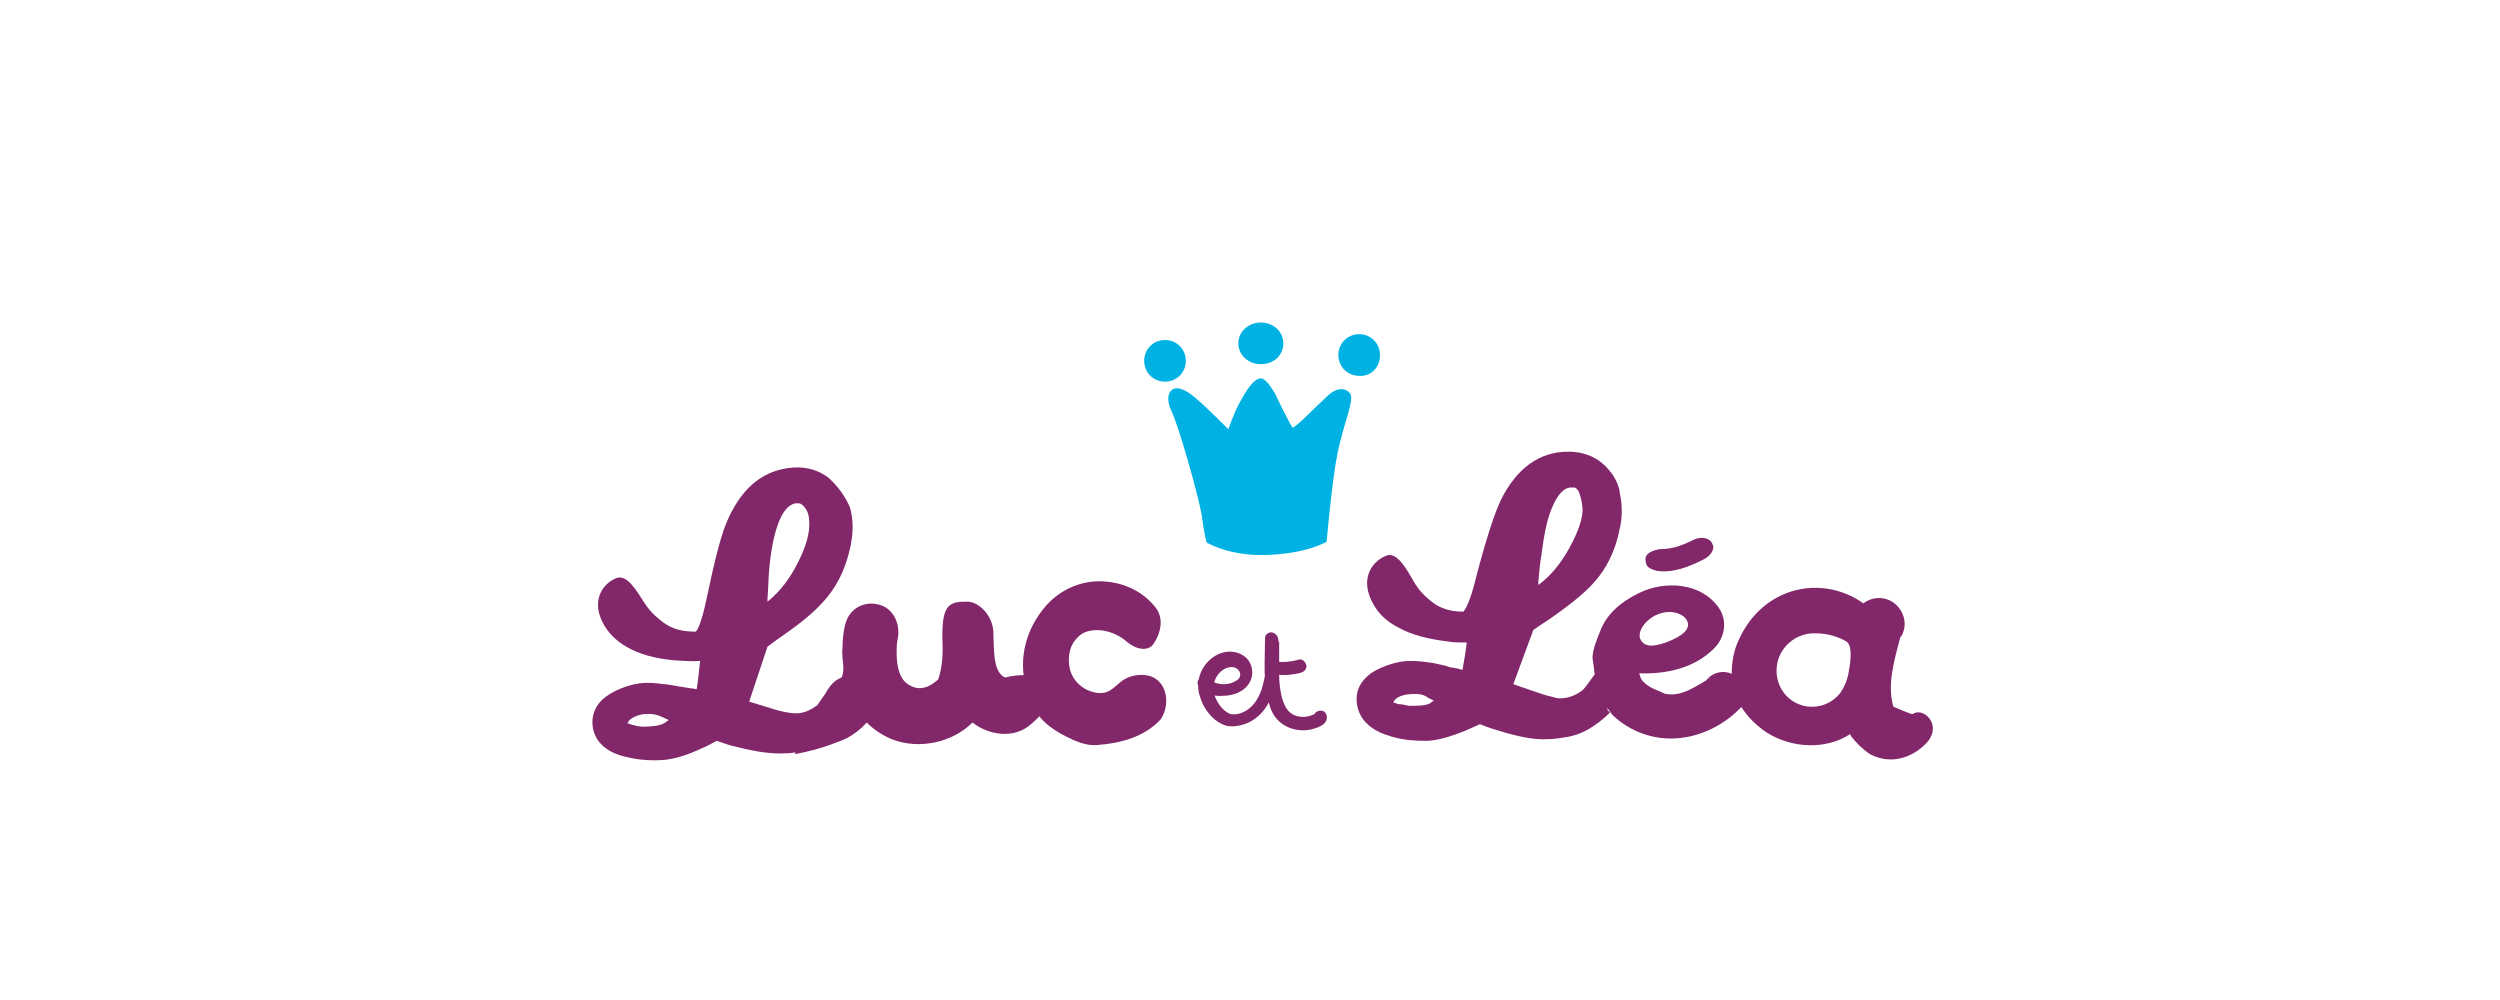
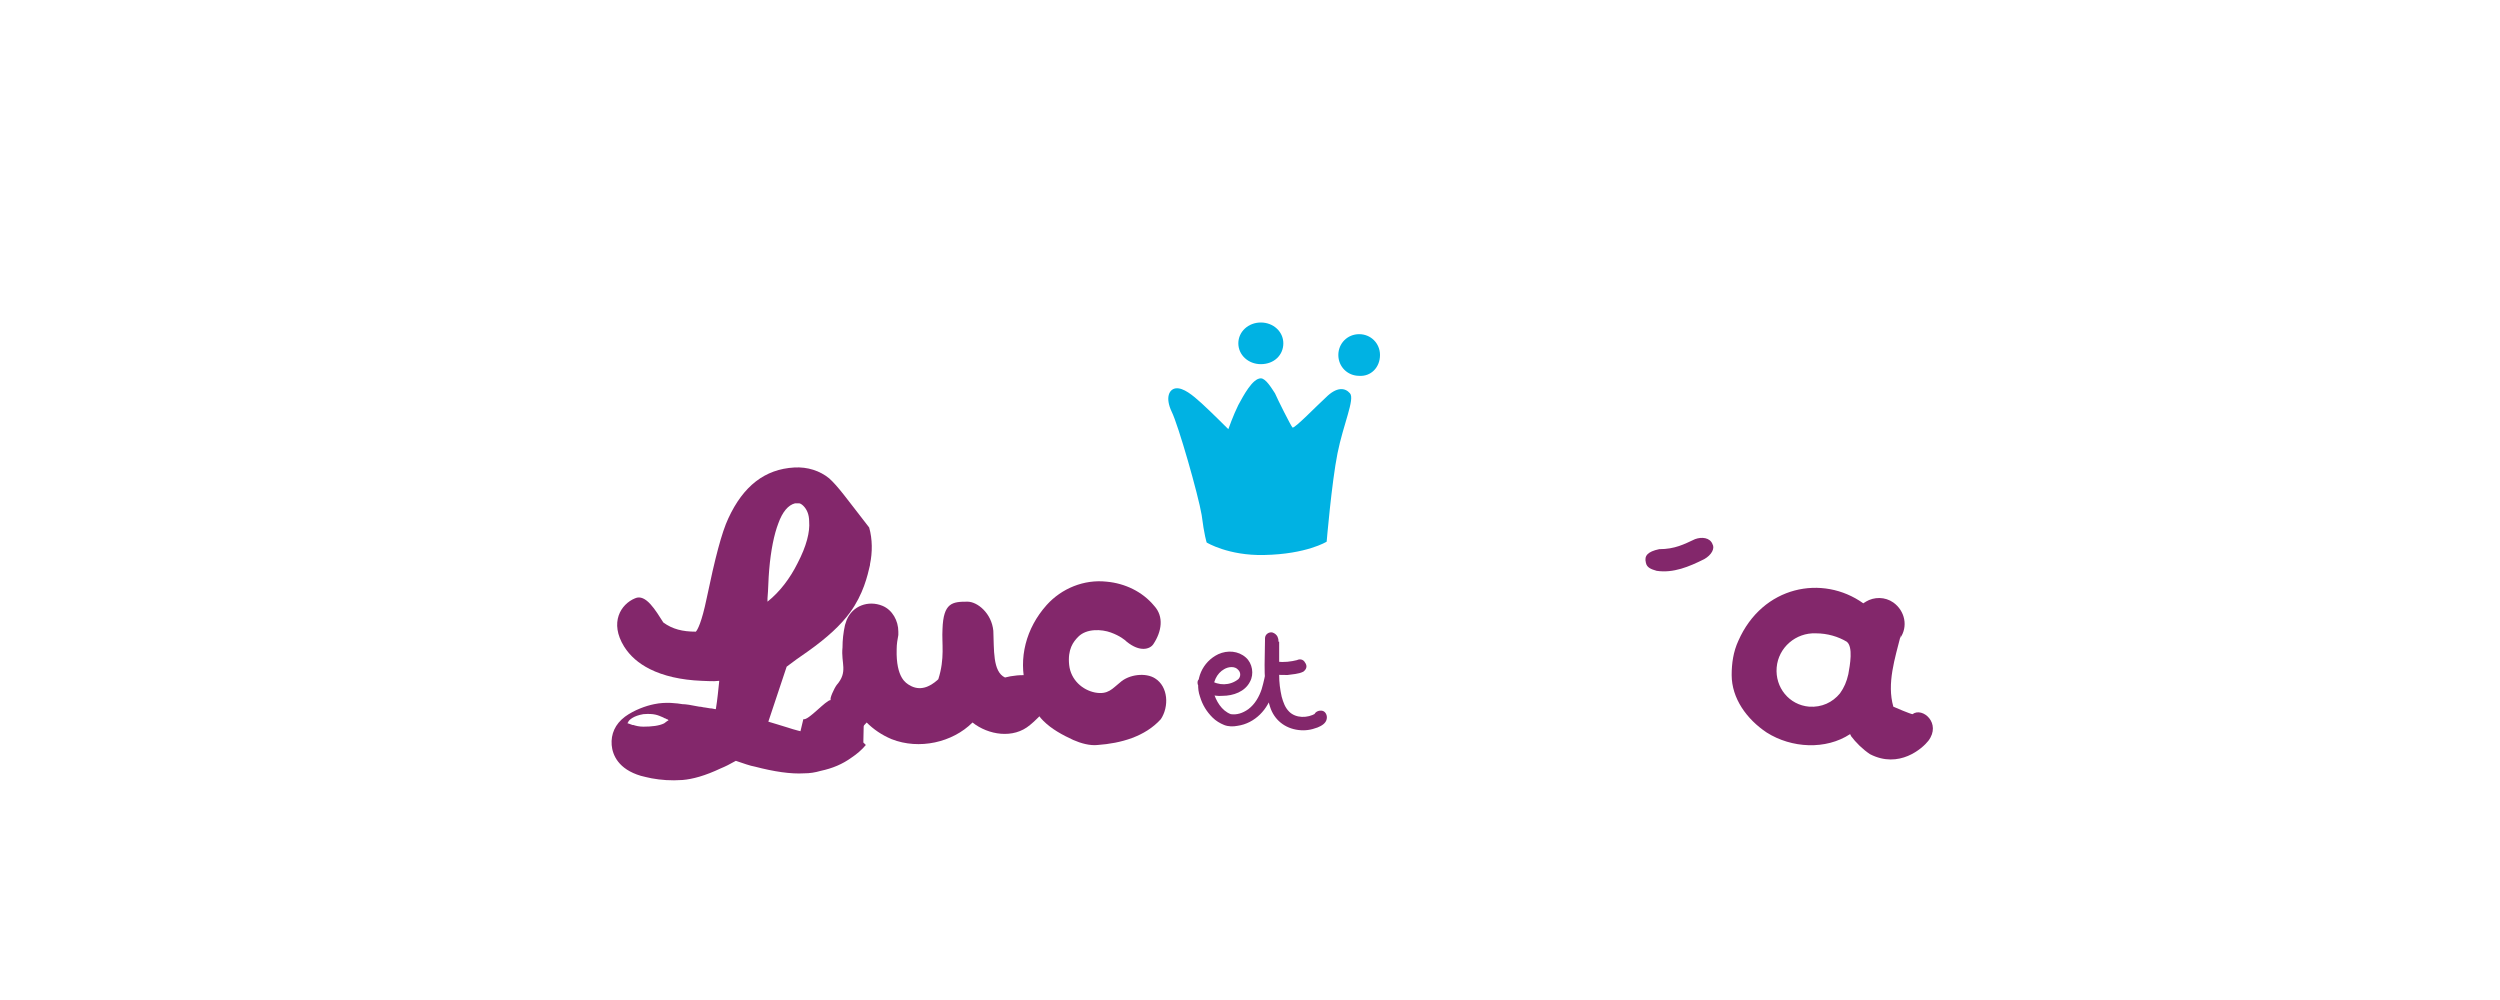
<svg xmlns="http://www.w3.org/2000/svg" version="1.1" id="Calque_1" x="0px" y="0px" viewBox="0 0 300 120" style="enable-background:new 0 0 300 120;" xml:space="preserve">
  <style type="text/css">
	.st0{fill:#00B2E3;}
	.st1{fill:#83276B;}
</style>
  <g>
    <g>
      <path class="st0" d="M147.4,51.5c0,0-2.1-2.1-3.2-3.1c-1.1-1-2.2-1.9-3.1-1.8c-0.8,0.1-1.3,1.1-0.5,2.8c0.8,1.6,3.2,10,3.6,12.4    c0.3,2.4,0.6,3.3,0.6,3.3s2.6,1.6,6.9,1.5c5.1-0.1,7.5-1.6,7.5-1.6s0.6-7.1,1.3-10.6c0.7-3.5,2.1-6.5,1.5-7.2    c-0.6-0.7-1.6-0.8-2.9,0.5c-1,0.9-3.8,3.8-4,3.6c-0.2-0.2-1.8-3.4-2.1-4.1c-0.4-0.6-1.1-1.8-1.7-1.8c-1,0-2.1,2.1-2.7,3.2    C148,49.8,147.4,51.5,147.4,51.5z" />
-       <path class="st0" d="M142.3,43.3c0-1.4-1.1-2.5-2.5-2.5c-1.4,0-2.5,1.1-2.5,2.5c0,1.4,1.1,2.5,2.5,2.5    C141.2,45.8,142.3,44.7,142.3,43.3z" />
      <path class="st0" d="M154,41.2c0-1.4-1.2-2.5-2.7-2.5c-1.5,0-2.7,1.1-2.7,2.5s1.2,2.5,2.7,2.5C152.9,43.7,154,42.6,154,41.2z" />
      <path class="st0" d="M165.6,42.6c0-1.4-1.1-2.5-2.5-2.5c-1.4,0-2.5,1.1-2.5,2.5c0,1.4,1.1,2.5,2.5,2.5    C164.5,45.2,165.6,44.1,165.6,42.6z" />
    </g>
    <g>
      <g>
        <path class="st1" d="M152.8,80.9c0.5,0.1,1.1,0.1,1.7,0.1c0.6-0.1,1.3-0.1,1.9-0.4c0.4-0.3,0.5-0.7,0.2-1.1     c-0.2-0.4-0.7-0.5-1.1-0.2c0,0,0.1,0,0.2-0.1c-0.8,0.2-1.6,0.3-2.5,0.2c-0.4-0.1-0.9,0.2-1,0.6C152.1,80.4,152.3,80.8,152.8,80.9     L152.8,80.9z" />
      </g>
      <g>
        <path class="st1" d="M143.8,82.3c0.7,0.9,1.8,1.3,2.9,1.2c1.3,0,2.7-0.5,3.3-1.7c0.5-0.9,0.3-2.2-0.5-2.9     c-0.9-0.8-2.2-0.9-3.3-0.4c-1.9,0.9-2.9,3.1-2.2,5.1c0.3,1,0.8,1.8,1.5,2.5c0.4,0.4,0.9,0.7,1.4,0.9c0.5,0.2,1.1,0.2,1.6,0.1     c2.1-0.3,3.7-2,4.2-4c0.6-2.1,0.9-4.3,0.7-6.4l-0.1-0.3c-0.1-0.2-0.3-0.4-0.6-0.5c-0.4-0.1-0.9,0.2-0.9,0.7l0,0.2v0     c0,2.7-0.3,5.2,0.6,8c0.5,1.6,1.8,2.6,3.4,2.8c0.8,0.1,1.5,0,2.3-0.3c0.5-0.2,1-0.5,1.1-1c0.1-0.4-0.1-0.9-0.5-1     c-0.4-0.1-0.9,0.1-1,0.5c0-0.1,0.1-0.1,0.2-0.2c-1,0.6-2.4,0.6-3.2-0.2c-0.5-0.5-0.7-1.1-0.9-1.8c-0.2-0.9-0.3-1.7-0.3-2.6     c0-1.4,0-2.7,0-4l0,0l-1.5,0.2l0,0.1c0.2,1.8-0.1,3.7-0.6,5.4c-0.3,0.9-0.8,1.8-1.6,2.4c-0.7,0.5-1.4,0.7-2.1,0.6     c-1.1-0.4-1.8-1.6-2.1-2.7c-0.1-1.1,0.4-2.2,1.3-2.7c0.5-0.3,1.3-0.4,1.7,0.1c0.3,0.3,0.3,0.8,0,1.1c-1,0.8-2.4,0.8-3.4,0.1     c0,0,0,0,0.1,0c-0.2-0.4-0.7-0.5-1.1-0.2C143.7,81.4,143.6,81.9,143.8,82.3L143.8,82.3z" />
      </g>
    </g>
    <g>
      <g>
        <path class="st1" d="M205.5,65.3c-0.3-0.8-1.3-0.9-2.1-0.6c-1.3,0.6-2.4,1.2-4.3,1.2c-1.4,0.3-1.8,0.8-1.6,1.6     c0.1,0.6,0.6,0.8,1.3,1c2,0.3,3.9-0.5,5.7-1.4C205.4,66.6,205.8,65.8,205.5,65.3z" />
      </g>
      <g>
-         <path class="st1" d="M193.2,85.4c0.1,0.1,0.2,0.3,0.3,0.4c2.1,2,4.9,3,7.7,2.8c2.9-0.2,5.7-1.6,7.7-3.7c0.9-1.2,0.7-2.8-0.5-3.7     c-1.2-0.9-2.8-0.7-3.7,0.5c0.2-0.1,0.4-0.3,0.7-0.4c-1.8,0.9-3.6,2.5-5.8,1.9c0.1,0,0.2,0.1,0.3,0.1c-1-0.5-2-0.7-2.8-1.6     c-0.2-0.2-0.3-0.6-0.4-0.9c3.3,0.1,6.6-0.6,9-3c1.3-1.3,1.6-3.3,0.6-4.8c-2.1-3.1-6.5-3.4-9.7-1.8c-2,1-3.8,2.4-4.6,4.6     c-0.4,1-0.8,1.9-0.9,3c0,0.4,0.2,1.3,0.2,1.7C191.5,82,192.1,84,193.2,85.4z M199,73.7c1.5-0.6,3.1-0.1,3.5,0.9     c0.3,0.9-0.5,1.7-2.6,2.5c-1.7,0.6-2.7,0.5-3.1-0.5C196.5,75.5,197.8,74.1,199,73.7z" />
-       </g>
+         </g>
      <g>
        <path class="st1" d="M229.5,85.7c-0.2,0-2.1-0.8-2.3-0.9c-0.8-2.8,0.2-5.8,0.9-8.6c0,0.1,0,0.2-0.1,0.4c1-1.4,0.6-3.3-0.8-4.3     c-1-0.7-2.3-0.7-3.3-0.1c-0.1,0.1-0.2,0.1-0.3,0.2c-4.9-3.5-12.1-2.1-15,4.5c-0.6,1.3-0.8,2.7-0.8,4.1c0,2.8,1.8,5.3,4.2,6.9     c3,1.9,7.1,2.1,10,0.2c0.1,0.1,0.1,0.1,0.1,0.2c0.6,0.8,1.4,1.6,2.3,2.2c3.5,1.8,6.3-0.7,7-1.6C233,86.8,230.7,84.8,229.5,85.7z      M221.8,80.9c-0.2,0.9-0.5,1.6-1,2.3c-0.9,1.1-2.2,1.7-3.7,1.6c-2.4-0.2-4.1-2.3-3.9-4.7c0.2-2.4,2.3-4.2,4.7-4.1     c1.4,0,2.7,0.4,3.7,1C222.4,77.6,222,79.8,221.8,80.9z" />
      </g>
      <g>
        <g>
-           <path class="st1" d="M192.4,55.7c-1.1-1-2.6-1.5-4.2-1.5c-3.5,0-6.2,2-8.1,5.8c-0.8,1.7-1.8,4.8-3,9.4c-0.7,2.9-1.3,3.8-1.5,4      c-1.6,0-2.8-0.4-3.8-1.2c-0.6-0.5-1.4-1.1-2.2-2.5c-0.8-1.4-2-3.6-3.3-3c-1.7,0.7-3.2,2.8-1.5,5.8c0.6,1.1,1.6,2.1,3,2.8      c1.6,0.9,3.6,1.4,6.1,1.7c0.6,0.1,1.3,0.1,2.1,0.1l0,0.1c-0.1,0.9-0.3,2-0.5,3.2c-0.2-0.1-0.4-0.1-0.7-0.2l-0.6-0.1      c-0.2,0-0.4-0.1-0.7-0.2c-1-0.2-1.6-0.4-2-0.4c-0.6-0.1-2-0.3-3.4-0.1l0,0c-1,0.2-2.4,0.6-3.6,1.4c-1.2,0.9-1.8,2-1.7,3.4      c0.1,1.2,0.7,2.9,3.3,3.9c0.4,0.1,0.8,0.3,1.3,0.4c1.1,0.3,2.3,0.4,3.7,0.4c1.2,0,2.7-0.4,4.7-1.2c0.5-0.2,1.1-0.5,1.8-0.8      c0.9,0.4,1.7,0.6,2.3,0.8c2.3,0.7,4.2,1.1,5.8,1c0.7,0,1.3-0.1,2-0.2c1.4-0.2,2.6-0.7,3.7-1.5c0.6-0.4,1.2-0.9,1.8-1.5l-0.3-0.3      l0.3-4.8c0,0,0.1,0,0.1,0l-0.1-0.8c-0.3,0.1-0.6,0.2-0.9,0.4c-0.6,0.4-1,1-1.5,1.7c-0.3,0.4-0.7,1-1,1.2      c-0.8,0.6-1.7,0.9-2.6,0.9c-0.1,0-0.4,0-1-0.2c-0.6-0.1-1.4-0.4-2.3-0.7c-0.9-0.3-1.7-0.6-2.3-0.8l2.4-6.5      c0.8-0.6,1.7-1.1,2.5-1.7c2.4-1.7,4.1-3.1,5.2-4.5c1.7-2.1,2.3-4.3,2.6-5.6l0-0.1c0.4-1.4,0.4-3,0.1-4.4      C194.3,58,193.5,56.7,192.4,55.7z M172,84.1c-0.1,0.1-0.3,0.2-0.4,0.3c-0.6,0.3-1.5,0.3-2.5,0.3c-0.5-0.1-0.9-0.2-1.2-0.2      l-0.1,0c-0.3-0.1-0.5-0.2-0.6-0.2c0-0.1,0.1-0.1,0.1-0.2c0.1-0.2,0.6-0.7,1.9-0.8c1.3-0.1,1.7,0.1,2.3,0.5      c0.1,0.1,0.3,0.1,0.4,0.2c0.1,0,0.2,0.1,0.2,0.1C172.1,84,172,84.1,172,84.1z M189.9,60.9c0.1,1.2-0.5,2.9-1.6,4.9      c-1,1.8-2.2,3.3-3.7,4.4l0-0.4c0.1-1.1,0.2-2.3,0.4-3.4c0.3-2.4,0.7-4.3,1.3-5.6c0.6-1.4,1.3-2.2,2.1-2.3c0.1,0,0.2,0,0.2,0      c0.1,0,0.2,0,0.3,0c0.1,0,0.3,0.1,0.5,0.4C189.6,59.3,189.8,60,189.9,60.9z" />
-         </g>
+           </g>
      </g>
    </g>
    <g>
      <g>
        <path class="st1" d="M125.2,86.5c1,1,2.3,1.7,3.6,2.3c0.9,0.4,2,0.7,2.9,0.6c2.8-0.2,5.7-1,7.6-3.1c1-1.5,0.9-3.9-0.7-4.9     c-1.1-0.7-3.1-0.5-4.2,0.5c-0.9,0.7-1.4,1.5-3,1.2c-1.5-0.3-2.9-1.5-3.1-3.3c-0.2-1.9,0.5-2.8,1.1-3.4c1-1,2.8-0.9,3.9-0.5     c1.1,0.4,1.7,0.9,1.9,1.1c1.6,1.3,2.8,0.9,3.2,0.3c1-1.5,1.3-3.3,0.1-4.6c-1.4-1.7-3.5-2.7-5.7-2.9c-2.7-0.3-5.4,0.8-7.2,2.8     c-2.5,2.8-3.4,6.4-2.5,9.8c0.2,1,0.6,1.9,1.1,2.8C124.5,85.7,124.8,86.1,125.2,86.5z" />
      </g>
      <g>
        <path class="st1" d="M95.4,90.5c2-0.4,3.6-0.8,6.2-1.9c0.9-0.5,1.7-1.1,2.4-1.9c0.8,0.8,1.8,1.5,3,2c3.3,1.3,7.3,0.4,9.7-2     c1.9,1.5,4.9,2,6.9,0.3c0.5-0.4,1.6-1.4,1.8-2c-0.4-0.4-0.7-0.9-1-1.4c-0.5-0.9-0.7-1.5-0.9-2.5c-0.7-0.2-2.2,0-2.9,0.2     c-1.5-0.7-1.3-3.4-1.4-5.6c-0.2-2.1-1.9-3.5-3.1-3.5c-1.8,0-2.9,0.1-3,3.3c-0.1,1.7,0.3,3.5-0.5,6c0,0-0.1,0.1-0.1,0.1     c-0.9,0.8-2.1,1.4-3.4,0.6c-0.3-0.2-1.6-0.8-1.5-4.3c0-0.6,0.1-1.2,0.2-1.7l0-0.2c0,0,0,0,0-0.1c0,0,0,0,0-0.1l0,0     c0-1.3-0.7-2.6-1.9-3.1c-1.7-0.7-3.6,0-4.3,1.7l-0.2,0.6c0,0,0,0,0,0c-0.2,0.9-0.3,1.8-0.3,2.7c-0.2,1.9,0.7,2.9-0.7,4.5     c-0.3,0.4-0.9,1.7-0.7,1.8c-0.6,0-2.7,2.5-3.3,2.3" />
      </g>
      <g>
        <g>
-           <path class="st1" d="M99.5,57.4c-1.1-0.9-2.6-1.4-4.2-1.3c-3.5,0.2-6.1,2.2-7.9,6.1c-0.8,1.7-1.6,4.8-2.6,9.6      c-0.6,2.9-1.1,3.8-1.3,4c-1.6,0-2.8-0.3-3.9-1.1c-0.6-0.5-1.4-1-2.3-2.4c-0.9-1.4-2.1-3.5-3.4-2.9c-1.7,0.7-3.1,2.9-1.3,5.8      c0.7,1.1,1.7,2,3.1,2.7c1.6,0.8,3.7,1.3,6.2,1.4c0.6,0,1.3,0.1,2.1,0l0,0.1c-0.1,0.9-0.2,2.1-0.4,3.3c-0.2,0-0.4-0.1-0.7-0.1      l-0.6-0.1c-0.2,0-0.4-0.1-0.7-0.1c-1-0.2-1.6-0.3-2-0.3c-0.6-0.1-2-0.3-3.4,0l0,0c-1,0.2-2.4,0.7-3.5,1.5      c-1.2,0.9-1.7,2.1-1.6,3.4c0.1,1.2,0.8,2.9,3.5,3.7c0.4,0.1,0.8,0.2,1.3,0.3c1.1,0.2,2.3,0.3,3.7,0.2c1.2-0.1,2.7-0.5,4.6-1.4      c0.5-0.2,1.1-0.5,1.8-0.9c0.9,0.3,1.7,0.6,2.3,0.7c2.3,0.6,4.3,0.9,5.9,0.8c0.7,0,1.3-0.1,2-0.3c1.4-0.3,2.6-0.8,3.7-1.6      c0.6-0.4,1.2-0.9,1.7-1.5l-0.3-0.3l0.1-4.8c0,0,0.1,0,0.1,0l-0.2-0.7c-0.3,0.1-0.6,0.2-0.9,0.4c-0.6,0.4-1,1-1.4,1.7      c-0.3,0.4-0.7,1-0.9,1.3c-0.8,0.6-1.6,1-2.6,1c-0.1,0-0.4,0-1-0.1c-0.6-0.1-1.4-0.3-2.3-0.6c-0.9-0.3-1.7-0.5-2.3-0.7l2.2-6.6      c0.8-0.6,1.6-1.2,2.5-1.8c2.4-1.7,4-3.2,5.1-4.7c1.6-2.2,2.1-4.4,2.4-5.7l0-0.1c0.3-1.4,0.3-3-0.1-4.4      C101.5,59.7,100.6,58.4,99.5,57.4z M80.1,86.5c-0.1,0.1-0.3,0.2-0.4,0.3c-0.6,0.3-1.5,0.4-2.5,0.4c-0.5,0-0.9-0.1-1.2-0.2      l-0.1,0c-0.3-0.1-0.5-0.2-0.6-0.2c0-0.1,0.1-0.1,0.1-0.2c0.1-0.2,0.6-0.7,1.8-0.9c1.3-0.1,1.7,0.1,2.4,0.4      c0.1,0.1,0.3,0.1,0.4,0.2c0.1,0,0.2,0.1,0.2,0.1C80.2,86.5,80.2,86.5,80.1,86.5z M97.1,62.6c0.1,1.2-0.3,2.9-1.4,5      c-0.9,1.8-2.1,3.4-3.6,4.6l0-0.4c0.1-1.1,0.1-2.3,0.2-3.4c0.2-2.4,0.6-4.3,1.1-5.6c0.5-1.4,1.2-2.2,2-2.4c0.1,0,0.2,0,0.2,0      c0.1,0,0.2,0,0.3,0c0.1,0,0.3,0.1,0.5,0.3C96.8,61.1,97.1,61.7,97.1,62.6z" />
+           <path class="st1" d="M99.5,57.4c-1.1-0.9-2.6-1.4-4.2-1.3c-3.5,0.2-6.1,2.2-7.9,6.1c-0.8,1.7-1.6,4.8-2.6,9.6      c-0.6,2.9-1.1,3.8-1.3,4c-1.6,0-2.8-0.3-3.9-1.1c-0.9-1.4-2.1-3.5-3.4-2.9c-1.7,0.7-3.1,2.9-1.3,5.8      c0.7,1.1,1.7,2,3.1,2.7c1.6,0.8,3.7,1.3,6.2,1.4c0.6,0,1.3,0.1,2.1,0l0,0.1c-0.1,0.9-0.2,2.1-0.4,3.3c-0.2,0-0.4-0.1-0.7-0.1      l-0.6-0.1c-0.2,0-0.4-0.1-0.7-0.1c-1-0.2-1.6-0.3-2-0.3c-0.6-0.1-2-0.3-3.4,0l0,0c-1,0.2-2.4,0.7-3.5,1.5      c-1.2,0.9-1.7,2.1-1.6,3.4c0.1,1.2,0.8,2.9,3.5,3.7c0.4,0.1,0.8,0.2,1.3,0.3c1.1,0.2,2.3,0.3,3.7,0.2c1.2-0.1,2.7-0.5,4.6-1.4      c0.5-0.2,1.1-0.5,1.8-0.9c0.9,0.3,1.7,0.6,2.3,0.7c2.3,0.6,4.3,0.9,5.9,0.8c0.7,0,1.3-0.1,2-0.3c1.4-0.3,2.6-0.8,3.7-1.6      c0.6-0.4,1.2-0.9,1.7-1.5l-0.3-0.3l0.1-4.8c0,0,0.1,0,0.1,0l-0.2-0.7c-0.3,0.1-0.6,0.2-0.9,0.4c-0.6,0.4-1,1-1.4,1.7      c-0.3,0.4-0.7,1-0.9,1.3c-0.8,0.6-1.6,1-2.6,1c-0.1,0-0.4,0-1-0.1c-0.6-0.1-1.4-0.3-2.3-0.6c-0.9-0.3-1.7-0.5-2.3-0.7l2.2-6.6      c0.8-0.6,1.6-1.2,2.5-1.8c2.4-1.7,4-3.2,5.1-4.7c1.6-2.2,2.1-4.4,2.4-5.7l0-0.1c0.3-1.4,0.3-3-0.1-4.4      C101.5,59.7,100.6,58.4,99.5,57.4z M80.1,86.5c-0.1,0.1-0.3,0.2-0.4,0.3c-0.6,0.3-1.5,0.4-2.5,0.4c-0.5,0-0.9-0.1-1.2-0.2      l-0.1,0c-0.3-0.1-0.5-0.2-0.6-0.2c0-0.1,0.1-0.1,0.1-0.2c0.1-0.2,0.6-0.7,1.8-0.9c1.3-0.1,1.7,0.1,2.4,0.4      c0.1,0.1,0.3,0.1,0.4,0.2c0.1,0,0.2,0.1,0.2,0.1C80.2,86.5,80.2,86.5,80.1,86.5z M97.1,62.6c0.1,1.2-0.3,2.9-1.4,5      c-0.9,1.8-2.1,3.4-3.6,4.6l0-0.4c0.1-1.1,0.1-2.3,0.2-3.4c0.2-2.4,0.6-4.3,1.1-5.6c0.5-1.4,1.2-2.2,2-2.4c0.1,0,0.2,0,0.2,0      c0.1,0,0.2,0,0.3,0c0.1,0,0.3,0.1,0.5,0.3C96.8,61.1,97.1,61.7,97.1,62.6z" />
        </g>
      </g>
    </g>
  </g>
</svg>